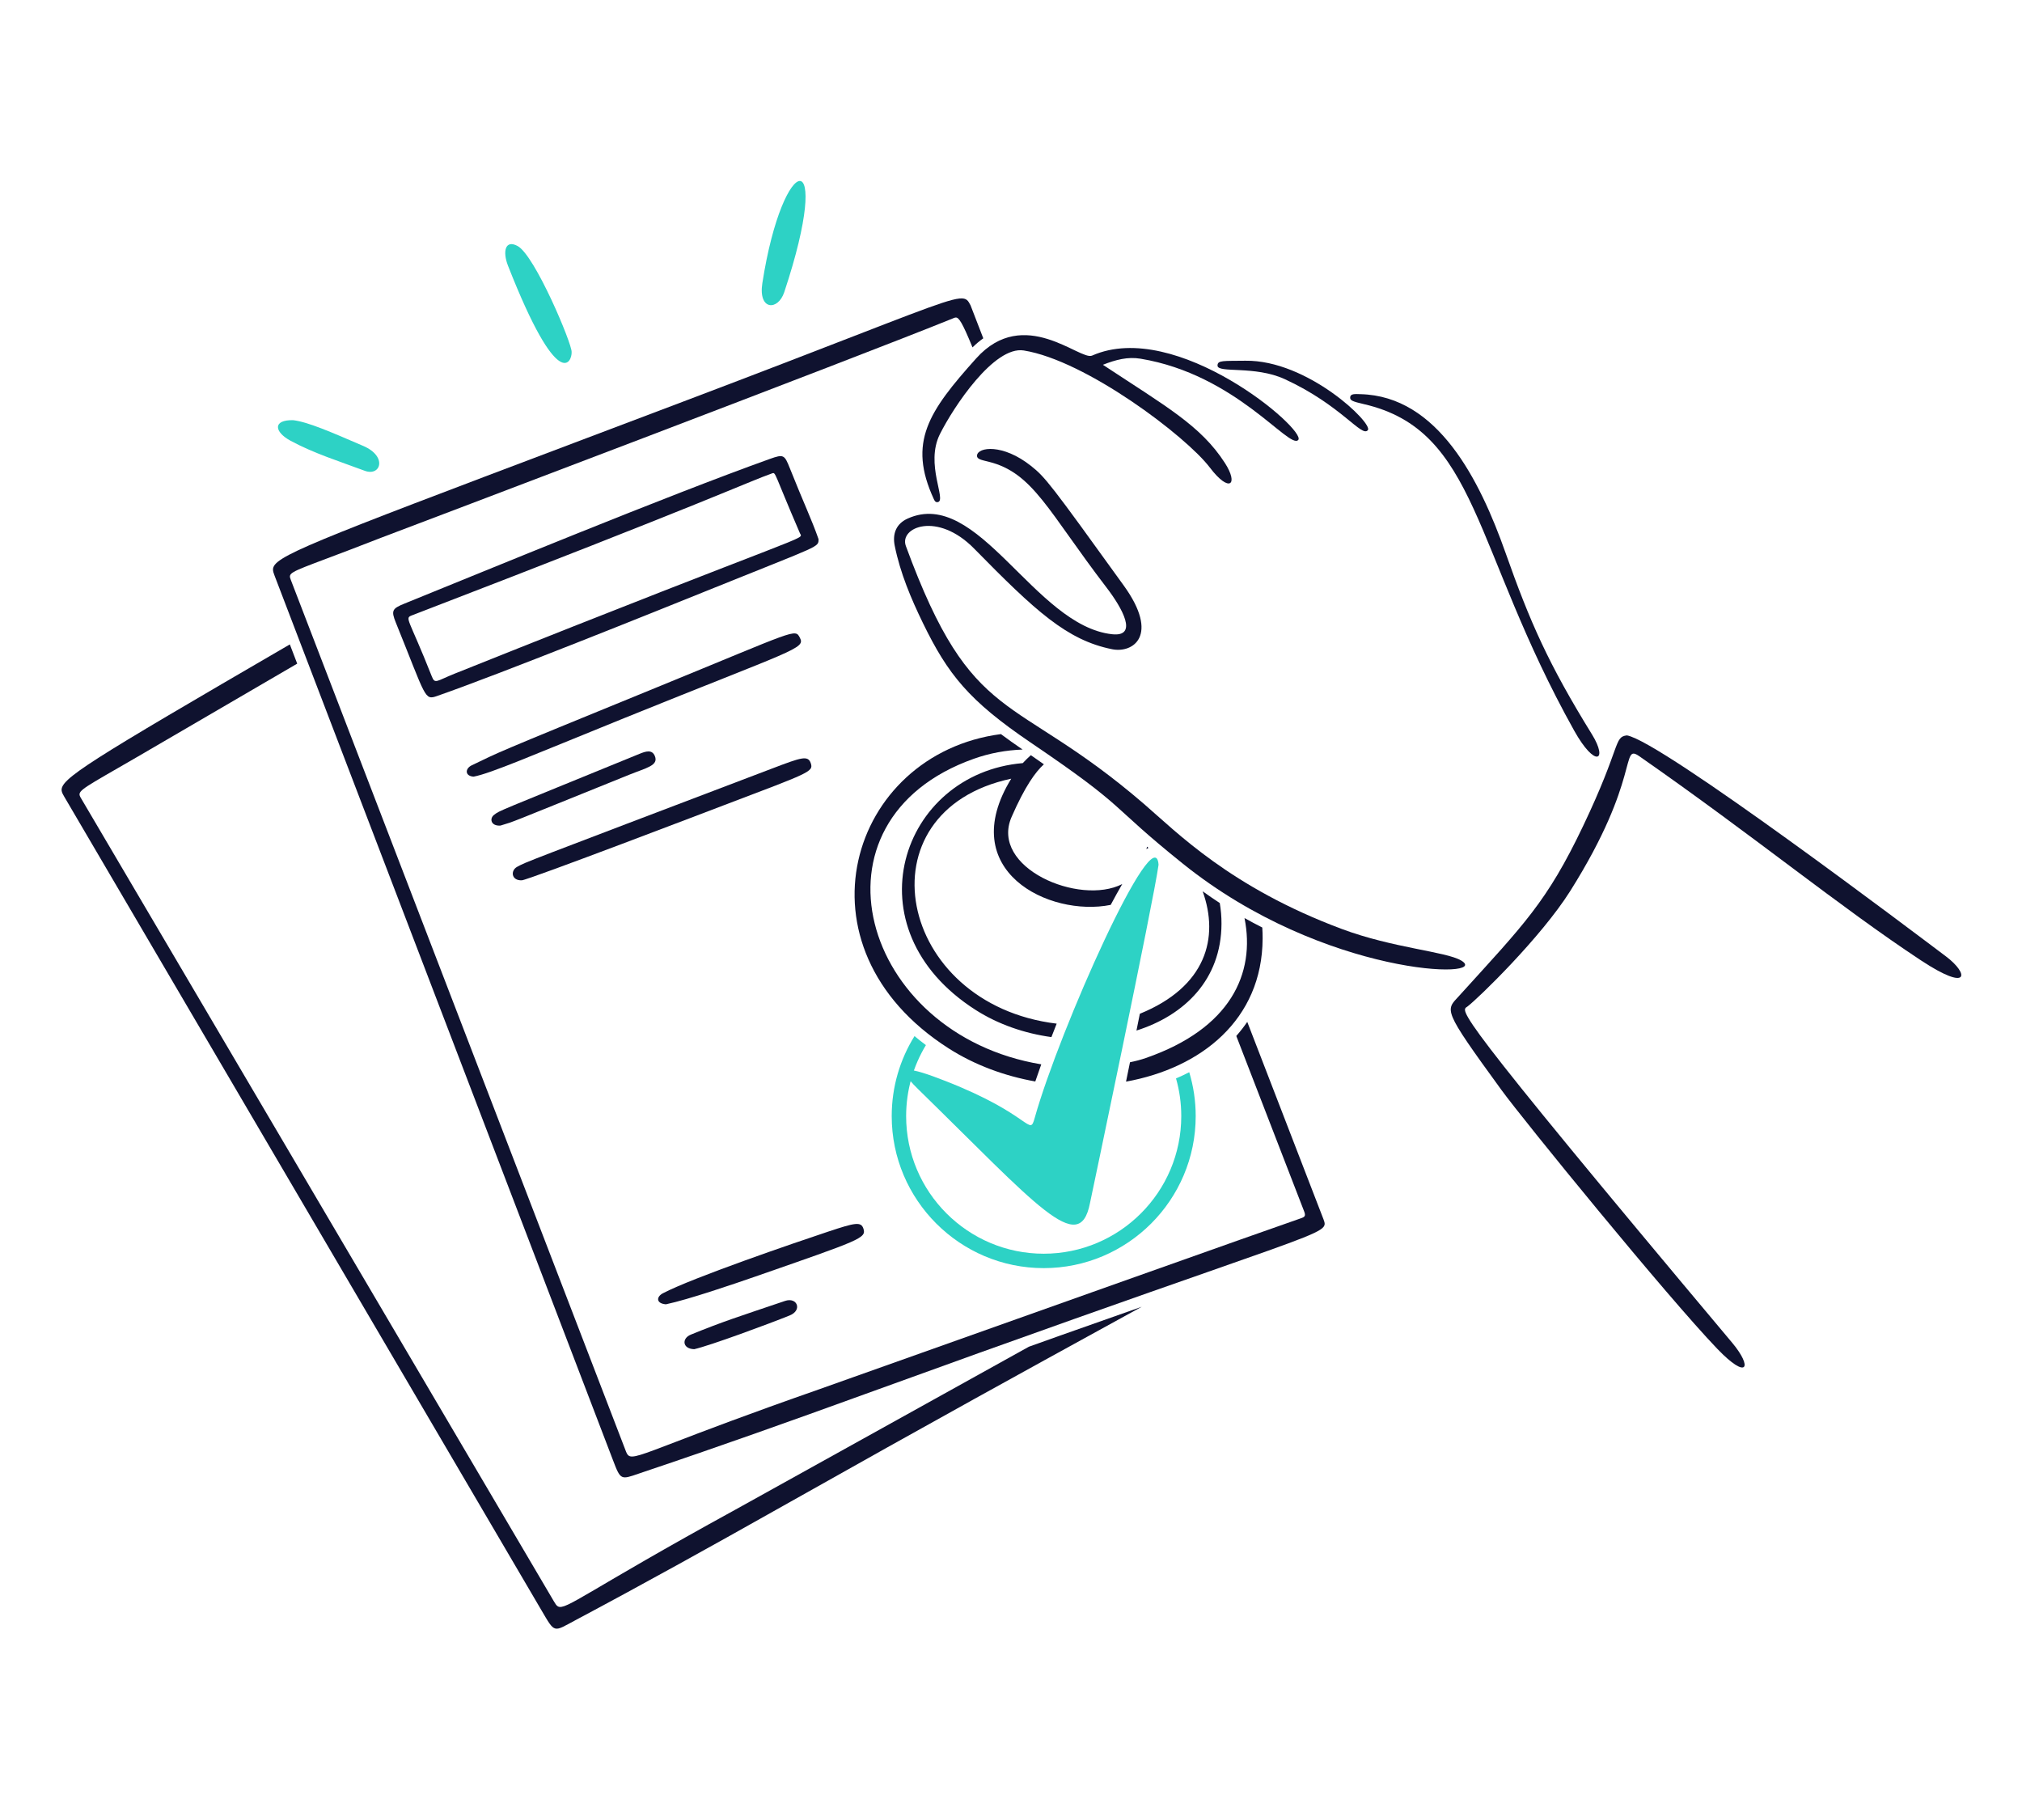
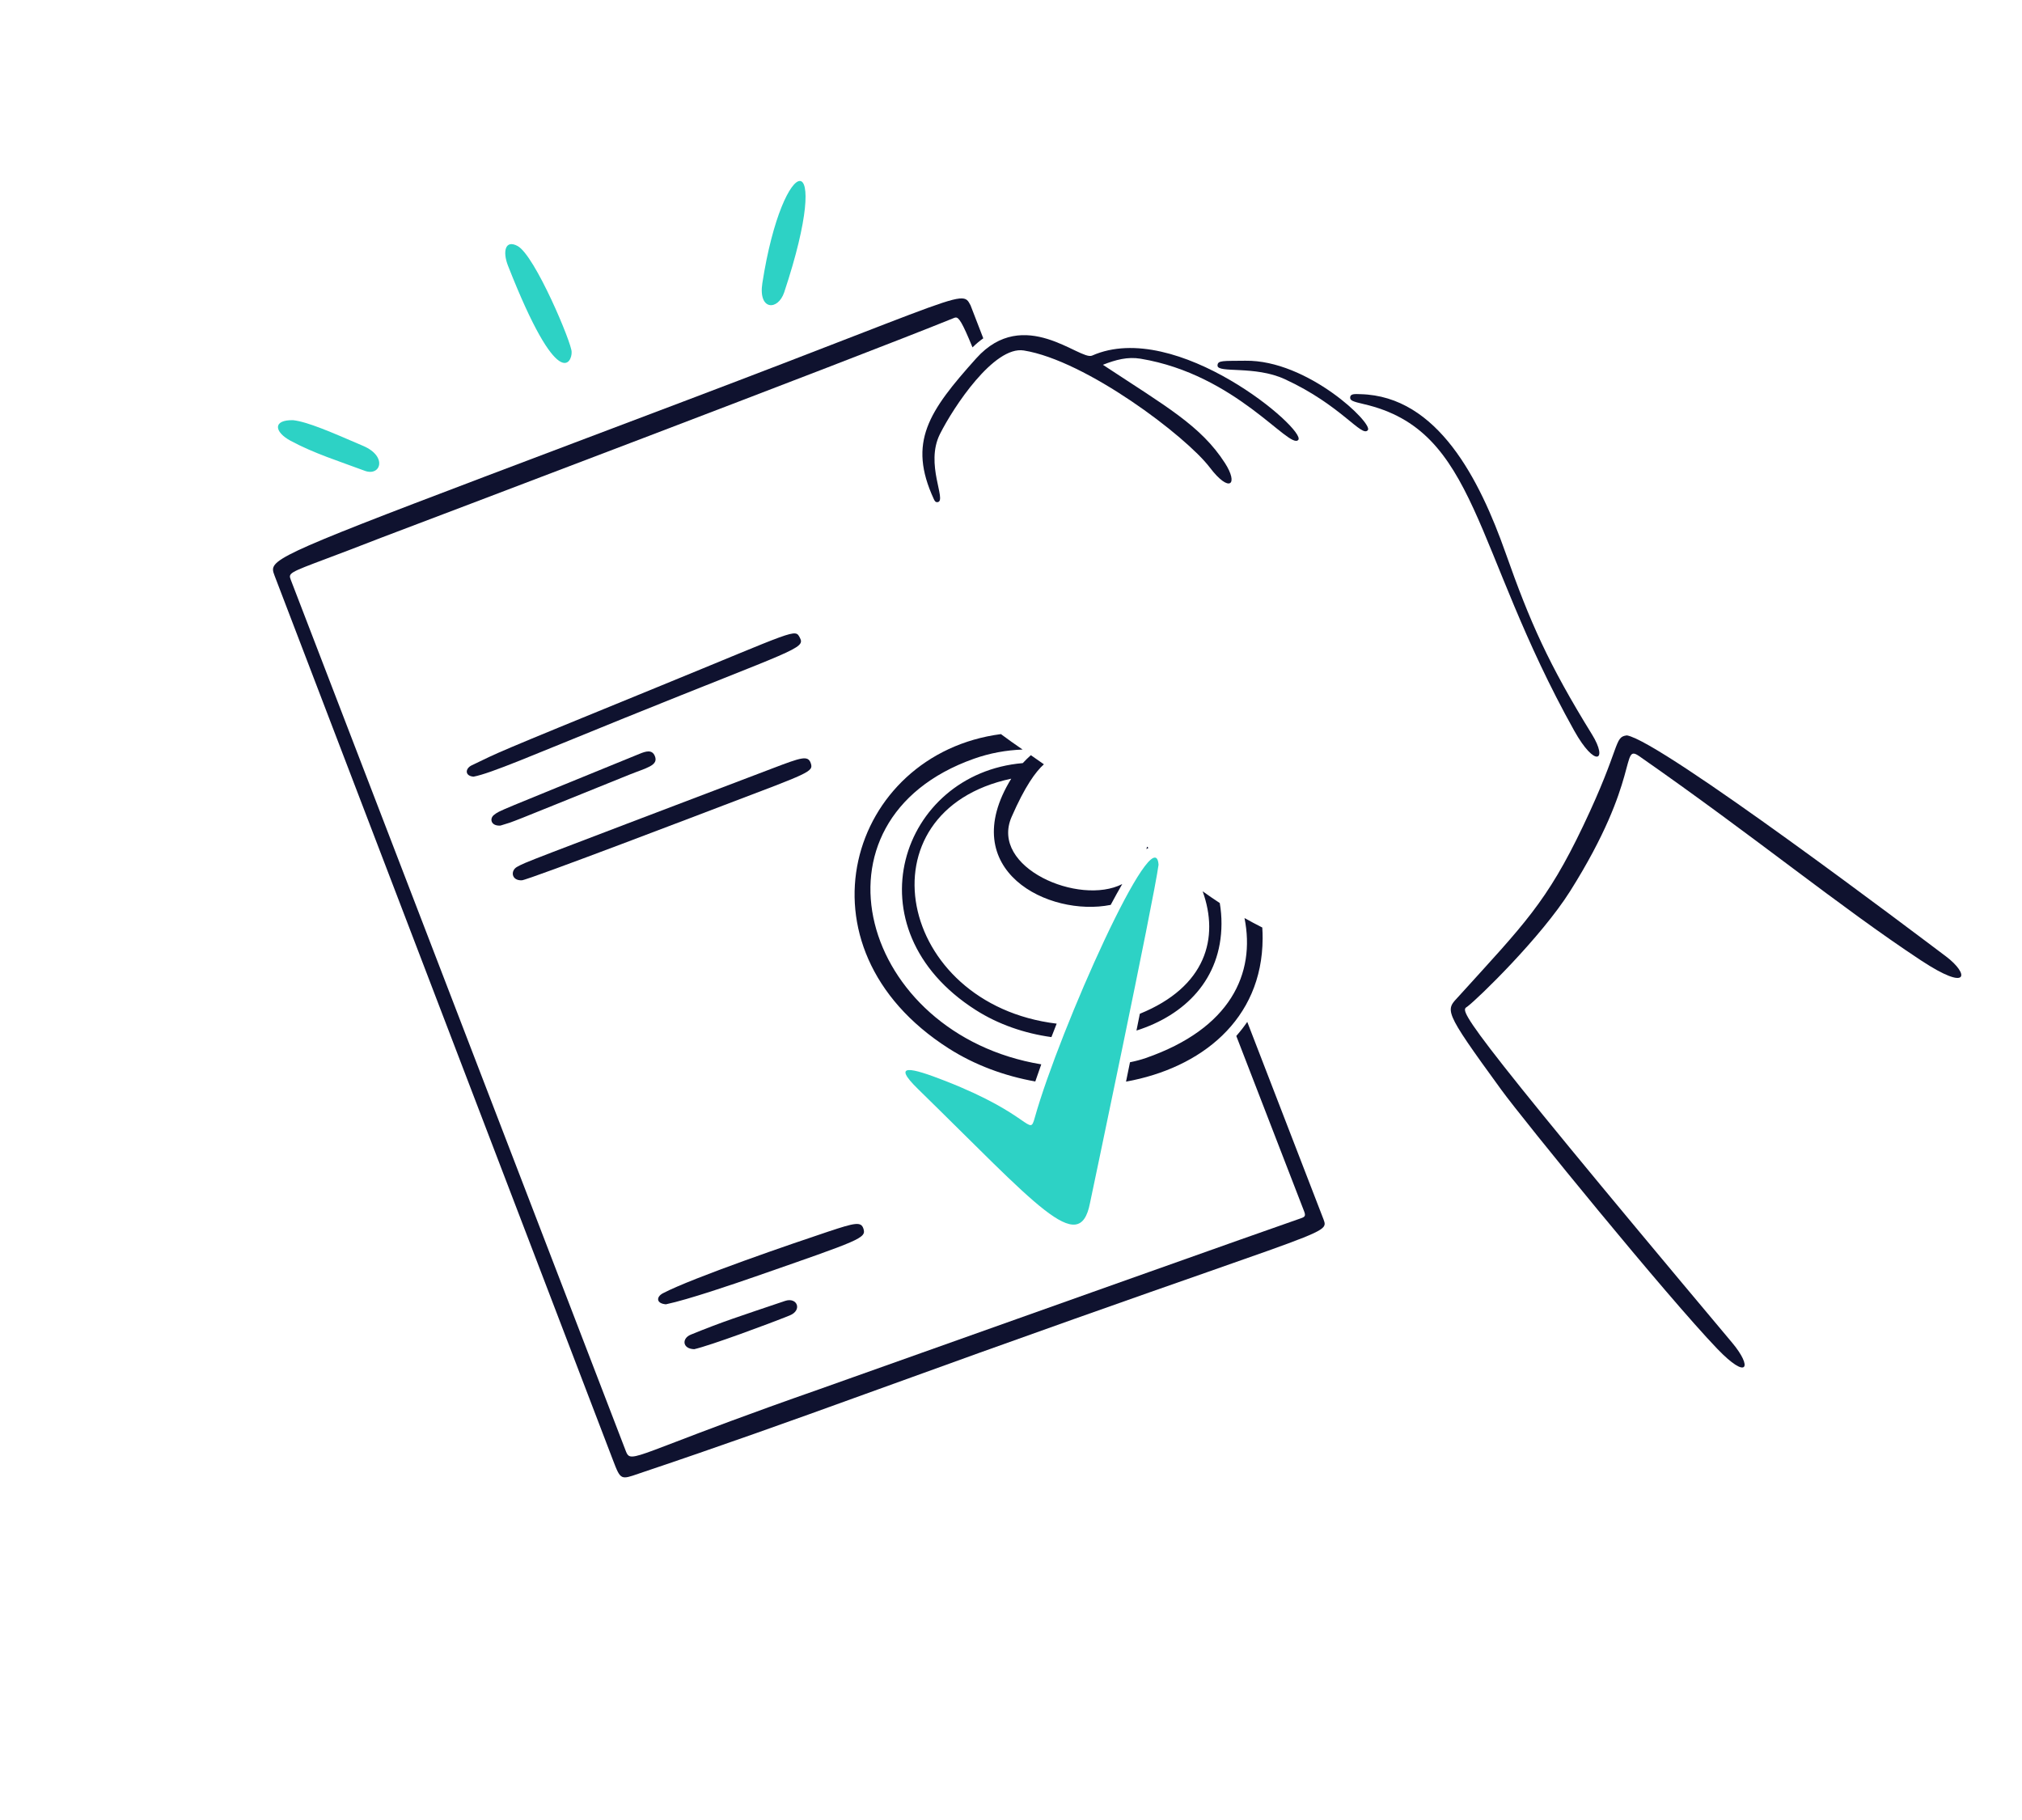
<svg xmlns="http://www.w3.org/2000/svg" width="160" height="144" viewBox="0 0 160 144" fill="none">
  <path d="M45.232 27.849C45.279 28.617 44.202 31.22 40.197 21.023C39.758 19.902 39.974 18.93 40.961 19.467C42.337 20.216 45.273 27.223 45.232 27.849Z" fill="#2DD2C5" />
  <path d="M62.055 23.123C61.563 24.599 59.987 24.577 60.324 22.405C61.969 11.816 66.023 11.192 62.055 23.123Z" fill="#2DD2C5" />
  <path d="M23.195 33.245C24.354 33.381 26.166 34.17 28.753 35.287C30.687 36.122 30.111 37.716 28.862 37.249C26.887 36.51 24.866 35.883 22.998 34.877C21.695 34.176 21.558 33.209 23.196 33.245L23.195 33.245Z" fill="#2DD2C5" />
-   <path fill-rule="evenodd" clip-rule="evenodd" d="M22.935 50.986C6.86 60.333 4.729 61.645 4.882 62.582C4.907 62.73 4.988 62.868 5.08 63.027L42.842 127.402C43.392 128.335 43.622 128.769 43.94 128.849C44.258 128.928 44.664 128.655 45.566 128.175C51.022 125.271 56.426 122.269 61.811 119.234C74.068 112.326 81.933 108.011 86.946 105.26C88.268 104.535 89.392 103.918 90.346 103.392C88.426 104.066 86.273 104.824 83.862 105.68C83.86 105.681 83.808 105.699 83.708 105.735C83.389 105.85 82.587 106.136 81.414 106.554C73.034 111.202 62.814 116.878 59.355 118.799C58.579 119.23 58.144 119.472 58.145 119.47C46.407 125.906 44.768 127.438 44.149 127.1C44.026 127.034 43.944 126.893 43.83 126.702C43.816 126.677 6.396 63.13 6.407 63.15C6.101 62.631 6.202 62.573 9.362 60.753C10.267 60.232 11.422 59.566 12.891 58.704C12.901 58.698 17.414 56.072 23.518 52.508L22.935 50.986Z" fill="#0F122F" />
-   <path d="M64.77 42.655C64.762 43.318 64.962 43.096 56.598 46.474C51.657 48.47 39.629 53.304 34.597 55.064C33.567 55.425 33.742 55.234 31.318 49.25C30.935 48.305 31.039 48.147 32.011 47.754C38.519 45.118 52.706 39.251 60.931 36.306C62.01 35.919 62.078 35.984 62.5 37.046C63.589 39.785 64.218 41.077 64.77 42.655ZM61.101 37.451C59.126 38.145 56.382 39.538 32.64 48.671C31.974 48.927 32.298 48.781 34.173 53.528C34.419 54.153 34.551 53.87 35.971 53.302C64.759 41.786 63.545 42.76 63.298 42.19C61.23 37.392 61.392 37.35 61.1 37.452L61.101 37.451Z" fill="#0F122F" />
  <path d="M37.471 61.45C36.764 61.393 36.799 60.804 37.332 60.55C39.687 59.427 38.358 59.948 51.955 54.391C63.075 49.846 62.901 49.709 63.296 50.462C63.751 51.328 62.859 51.369 49.402 56.815C42.021 59.803 38.851 61.189 37.471 61.45Z" fill="#0F122F" />
  <path d="M41.29 69.651C40.452 69.681 40.384 68.873 40.92 68.585C41.681 68.175 40.919 68.48 61.164 60.78C63.404 59.928 63.94 59.74 64.157 60.389C64.384 61.064 64.078 61.129 57.2 63.741C56.736 63.918 41.788 69.633 41.291 69.651H41.29Z" fill="#0F122F" />
  <path d="M52.696 103.198C51.91 103.136 51.92 102.606 52.455 102.325C54.791 101.099 62.819 98.349 65.534 97.447C67.668 96.738 68.133 96.64 68.321 97.209C68.57 97.964 68.106 98.098 59.791 100.994C58.104 101.581 54.445 102.831 52.697 103.197L52.696 103.198Z" fill="#0F122F" />
  <path d="M39.603 65.32C38.829 65.372 38.72 64.754 39.096 64.472C39.59 64.101 39.081 64.356 50.608 59.643C51.102 59.441 51.596 59.281 51.818 59.818C52.13 60.571 51.15 60.749 49.78 61.301C39.637 65.395 40.87 64.929 39.603 65.32Z" fill="#0F122F" />
  <path d="M54.936 106.749C53.986 106.724 53.936 105.894 54.66 105.599C57.246 104.545 58.402 104.189 62.122 102.93C63.078 102.606 63.512 103.666 62.488 104.079C60.813 104.756 56.219 106.454 54.936 106.749Z" fill="#0F122F" />
-   <path fill-rule="evenodd" clip-rule="evenodd" d="M72.365 81.977C71.222 83.817 70.561 85.986 70.561 88.308C70.561 94.941 75.957 100.335 82.588 100.335C89.221 100.335 94.615 94.941 94.615 88.308C94.615 87.101 94.436 85.934 94.104 84.834C93.768 85.009 93.419 85.172 93.057 85.324C93.329 86.273 93.473 87.274 93.473 88.309C93.473 94.313 88.591 99.195 82.588 99.195C76.585 99.195 71.702 94.313 71.702 88.309C71.702 86.255 72.274 84.332 73.267 82.69C72.958 82.461 72.657 82.222 72.365 81.977Z" fill="#2DD2C5" />
  <path fill-rule="evenodd" clip-rule="evenodd" d="M104.739 96.501L98.695 80.852C98.431 81.237 98.141 81.609 97.827 81.966C99.483 86.258 101.269 90.873 103.192 95.834C103.332 96.196 103.267 96.284 102.922 96.398C101.675 96.81 76.046 105.928 67.521 108.961L67.516 108.962L67.512 108.964C65.806 109.57 64.788 109.933 64.791 109.932C59.13 111.911 55.629 113.254 53.439 114.094C50.741 115.128 50.033 115.4 49.729 115.159C49.62 115.074 49.563 114.923 49.486 114.719L49.483 114.712C49.473 114.686 23.002 45.853 23.01 45.875C22.802 45.342 22.901 45.304 25.834 44.201C26.874 43.81 28.271 43.284 30.136 42.555L30.294 42.495C32.921 41.5 67.641 28.344 75.389 25.198C75.405 25.192 75.421 25.185 75.437 25.178C75.504 25.15 75.564 25.124 75.625 25.122C75.869 25.112 76.129 25.472 76.954 27.486C77.235 27.208 77.52 26.97 77.807 26.768L76.8 24.161L76.787 24.136C76.7 23.971 76.628 23.835 76.52 23.743C76.02 23.319 74.74 23.815 67.571 26.593C64.433 27.809 60.165 29.463 54.339 31.669C51.082 32.902 48.144 34.012 45.495 35.014C24.285 43.031 21.604 44.044 21.602 45.065C21.601 45.212 21.657 45.36 21.721 45.529L21.723 45.537L48.395 115.243C48.428 115.329 48.459 115.41 48.489 115.488C48.811 116.33 48.964 116.73 49.239 116.85C49.488 116.959 49.837 116.838 50.502 116.608C50.639 116.561 50.789 116.509 50.955 116.454C56.815 114.487 62.638 112.412 68.45 110.302C81.714 105.487 90.191 102.52 95.587 100.632C103.473 97.871 104.776 97.415 104.819 96.861C104.828 96.751 104.787 96.637 104.739 96.501Z" fill="#0F122F" />
  <path fill-rule="evenodd" clip-rule="evenodd" d="M75.08 82.958C62.464 74.922 67.218 59.645 79.203 58.083C79.728 58.476 80.298 58.881 80.918 59.305C79.621 59.352 78.326 59.585 77.06 60.034C63.306 64.911 68.112 81.846 82.395 84.212C82.228 84.678 82.07 85.131 81.922 85.567C79.494 85.135 77.135 84.268 75.08 82.958ZM89.102 85.579C95.013 84.512 99.884 80.701 99.911 74.254C99.912 73.963 99.903 73.674 99.884 73.386C99.395 73.138 98.927 72.889 98.477 72.636C99.356 77.03 97.376 81.384 90.664 83.713C90.27 83.85 89.85 83.958 89.416 84.046C89.311 84.561 89.206 85.073 89.102 85.579ZM89.928 81.538C93.737 80.33 96.637 77.498 96.656 73.098C96.659 72.54 96.612 71.99 96.52 71.449C96.053 71.144 95.604 70.834 95.165 70.519C96.49 74.202 95.441 78.076 90.196 80.21C90.108 80.65 90.017 81.094 89.928 81.538ZM87.889 71.595C83.023 72.576 75.54 68.894 80.019 61.61C67.928 64.177 70.948 79.465 83.614 80.992C83.472 81.35 83.333 81.706 83.198 82.056C81.076 81.764 78.997 81.052 77.211 79.914C67.096 73.471 71.281 61.194 80.931 60.378C81.139 60.152 81.354 59.945 81.572 59.751C81.925 59.995 82.268 60.235 82.603 60.472C81.946 61.061 81.104 62.217 80.05 64.63C78.293 68.651 85.406 71.687 88.803 69.948C88.501 70.467 88.196 71.018 87.889 71.595ZM90.874 67.083C90.838 67.052 90.801 67.021 90.764 66.989C90.749 67.054 90.732 67.118 90.716 67.183C90.768 67.144 90.821 67.111 90.874 67.083Z" fill="#0F122F" />
-   <path d="M93.617 68.349C87.522 63.459 89.458 64.109 81.55 58.747C76.663 55.433 75.013 53.365 73.037 49.308C72.085 47.351 71.234 45.335 70.798 43.176C70.604 42.21 70.93 41.433 71.819 41.031C77.39 38.51 81.852 49.511 87.997 50.181C90.089 50.409 88.815 48.125 87.555 46.481C82.94 40.462 81.748 37.395 78.227 36.532C77.635 36.387 77.283 36.325 77.31 36.037C77.374 35.369 79.346 35.085 81.586 36.865C82.706 37.753 83.119 38.278 88.931 46.341C91.777 50.289 89.653 51.698 88.005 51.368C84.435 50.652 81.957 48.37 77.082 43.405C74.169 40.438 71.135 41.718 71.681 43.202C76.984 57.639 80.056 54.597 90.514 63.601C93.097 65.825 97.364 70.217 106.188 73.506C110.247 75.018 114.407 75.28 115.621 75.996C118.161 77.496 104.787 77.314 93.617 68.349Z" fill="#0F122F" />
  <path d="M128.736 58.184C131.464 58.64 151.773 74.01 153.984 75.672C155.822 77.054 155.873 78.539 152 75.983C145.556 71.732 138.968 66.28 129.723 59.837C128.211 58.784 129.875 61.569 124.25 70.5C121.94 74.167 116.975 78.99 116.117 79.638C115.604 80.026 114.492 79.344 137.05 106.22C138.71 108.198 138.291 109.219 135.897 106.729C131.932 102.603 120.544 88.624 118.8 86.228C114.068 79.729 114.389 79.974 115.472 78.78C120.579 73.148 122.391 71.396 125.271 65.354C128.297 59.005 127.686 58.309 128.736 58.184Z" fill="#0F122F" />
  <path d="M87.273 28.863C92.267 32.159 95.023 33.675 96.928 36.635C98.03 38.349 97.29 39.041 95.734 36.992C93.846 34.507 85.928 28.519 81.013 27.73C78.655 27.352 75.451 32.204 74.379 34.339C73.18 36.726 74.932 39.594 74.206 39.728C74.022 39.762 73.951 39.618 73.888 39.48C71.822 34.995 73.469 32.562 77.25 28.351C81.032 24.141 85.468 28.556 86.415 28.136C93.083 25.18 103.437 34.036 102.728 34.811C102.019 35.587 97.822 29.637 90.252 28.381C89.232 28.211 88.293 28.461 87.273 28.862V28.863Z" fill="#0F122F" />
  <path d="M107.657 31.187C113.777 31.337 117.097 37.976 119.136 43.748C121.069 49.221 122.519 52.517 125.973 58.108C127.265 60.198 126.234 60.8 124.563 57.806C116.493 43.351 116.95 34.052 107.913 31.972C107.021 31.767 106.828 31.68 106.838 31.449C106.853 31.128 107.243 31.176 107.657 31.187Z" fill="#0F122F" />
  <path d="M98.545 28.541C103.462 28.471 108.646 33.485 108.24 34.028C107.769 34.659 106.145 32.062 101.662 29.998C99.284 28.904 96.342 29.551 96.342 28.924C96.342 28.492 96.791 28.565 98.545 28.541Z" fill="#0F122F" />
  <path d="M91.676 68.418C91.302 71.23 86.253 95.173 86.248 95.199C85.407 99.495 82.008 95.314 72.643 86.166C70.523 84.095 72.049 84.448 74.808 85.527C81.708 88.226 81.44 90.004 81.881 88.43C83.848 81.426 91.388 64.565 91.676 68.418Z" fill="#2DD2C5" />
</svg>